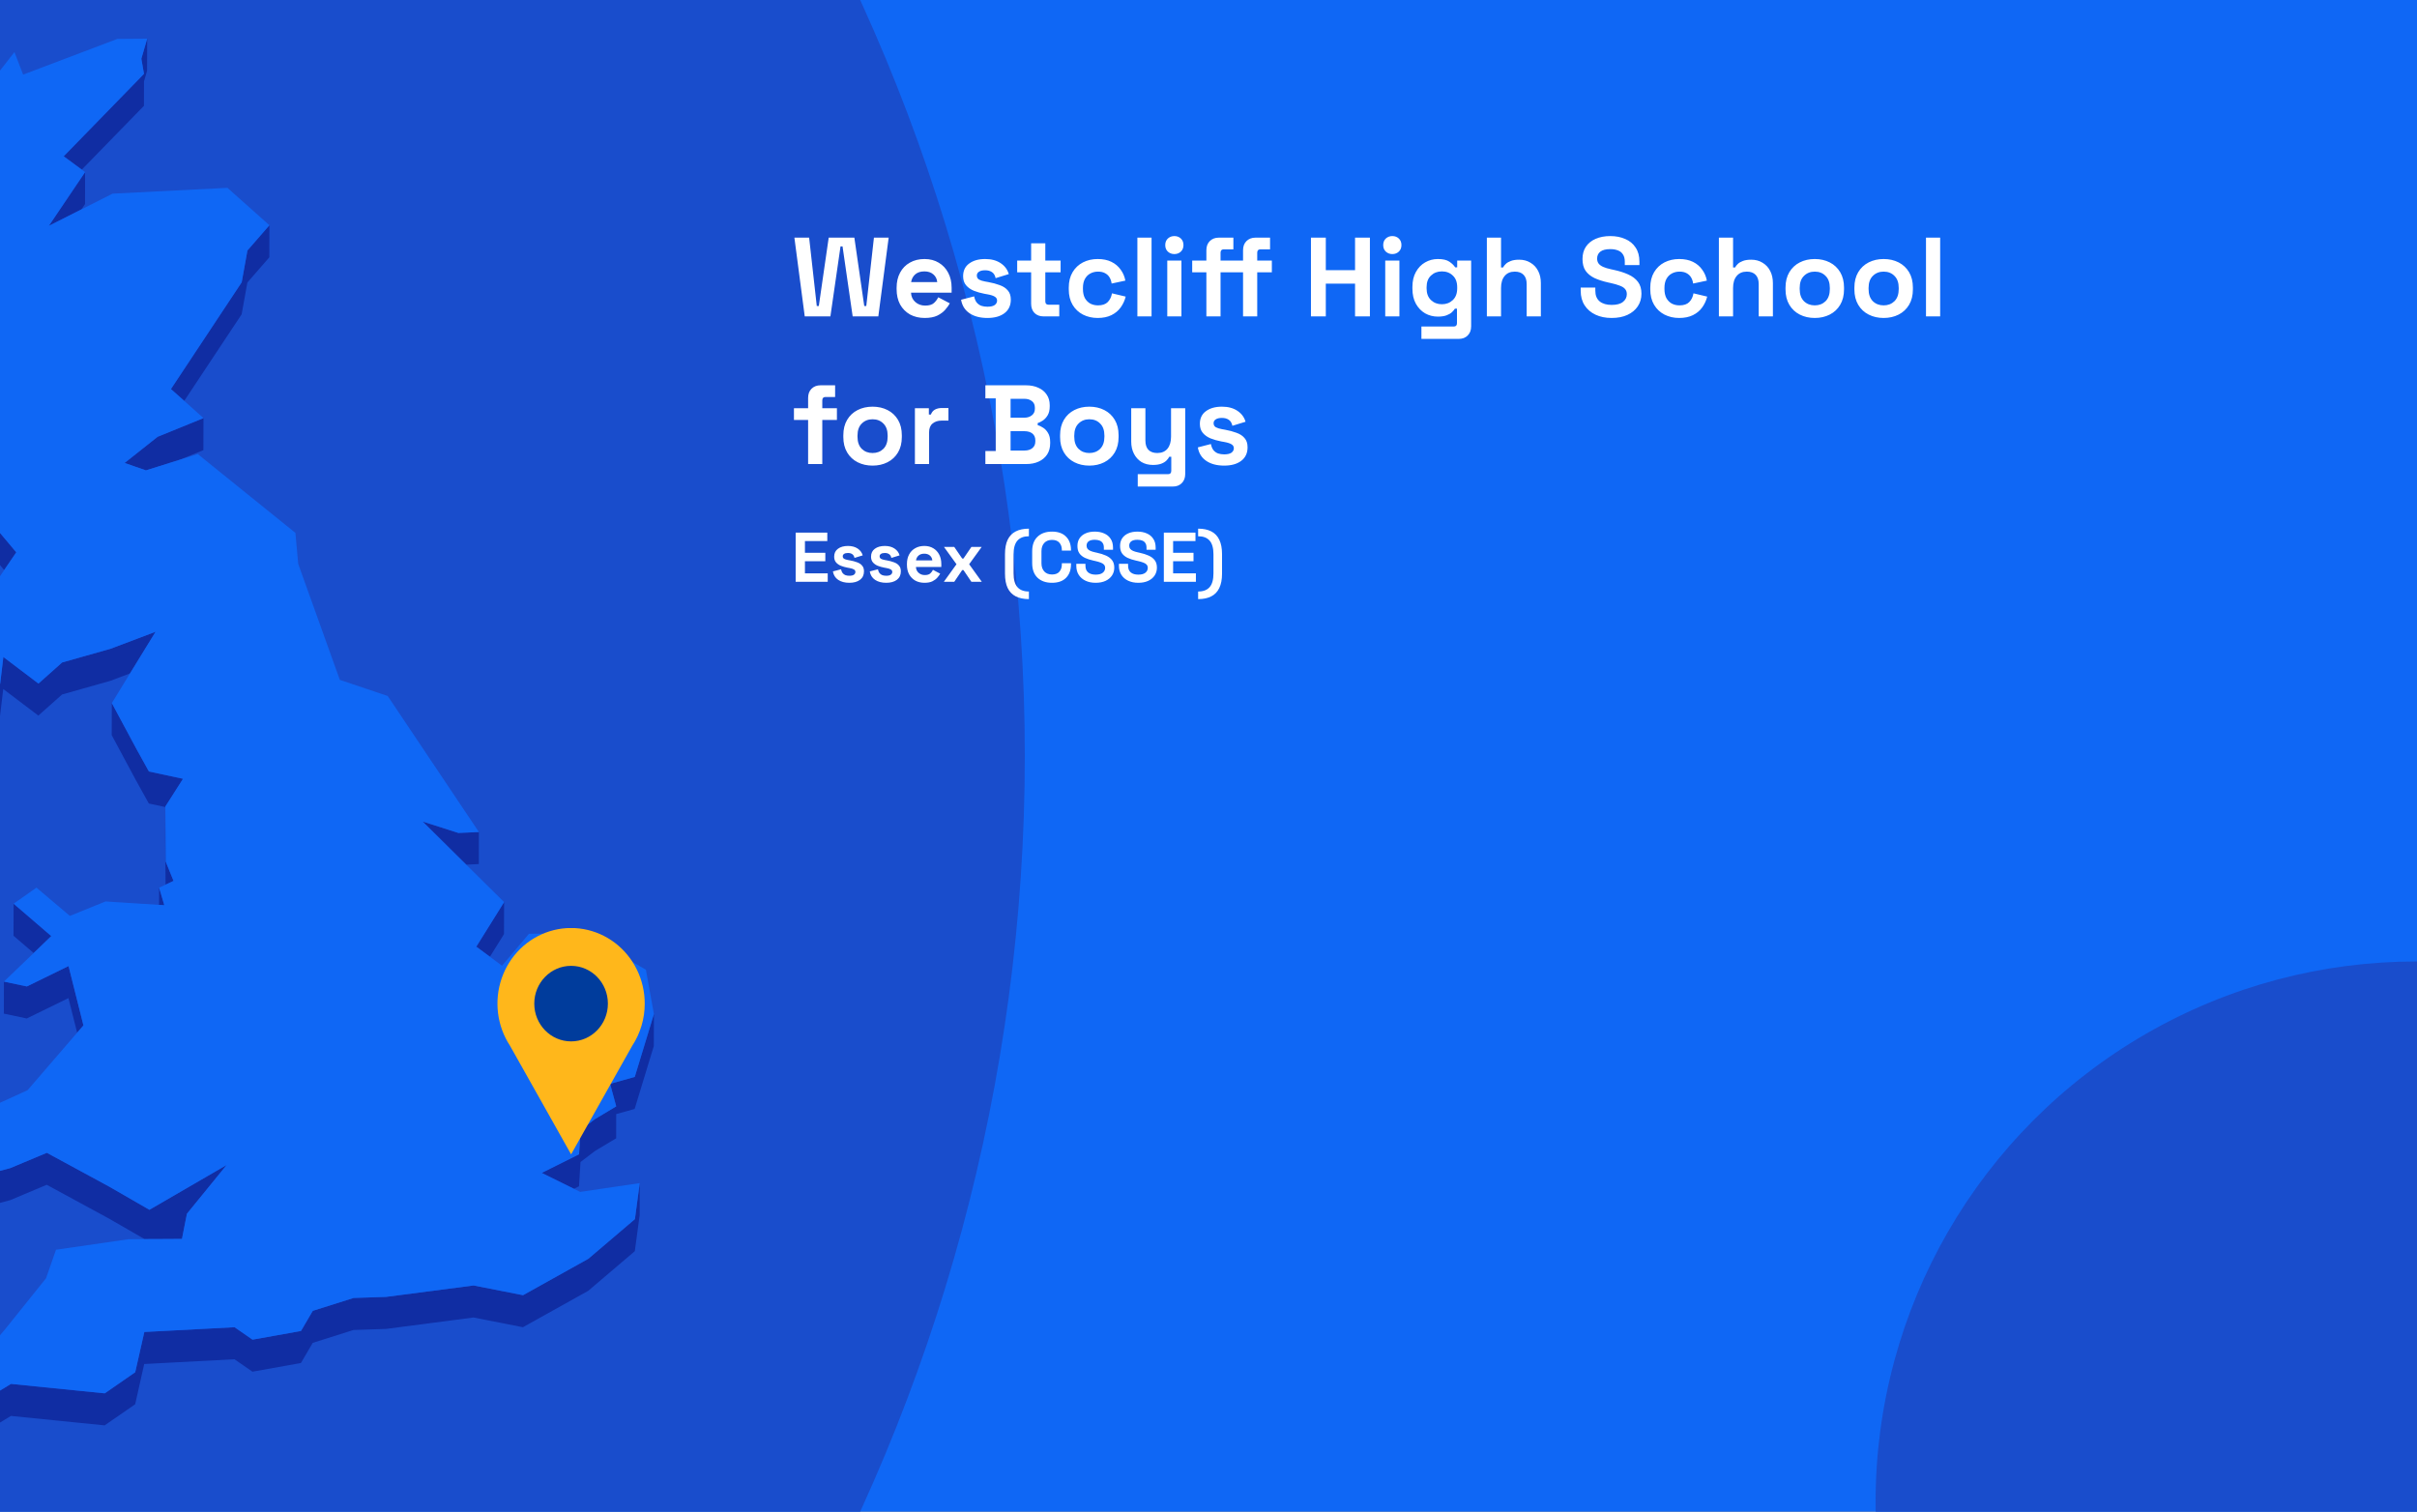
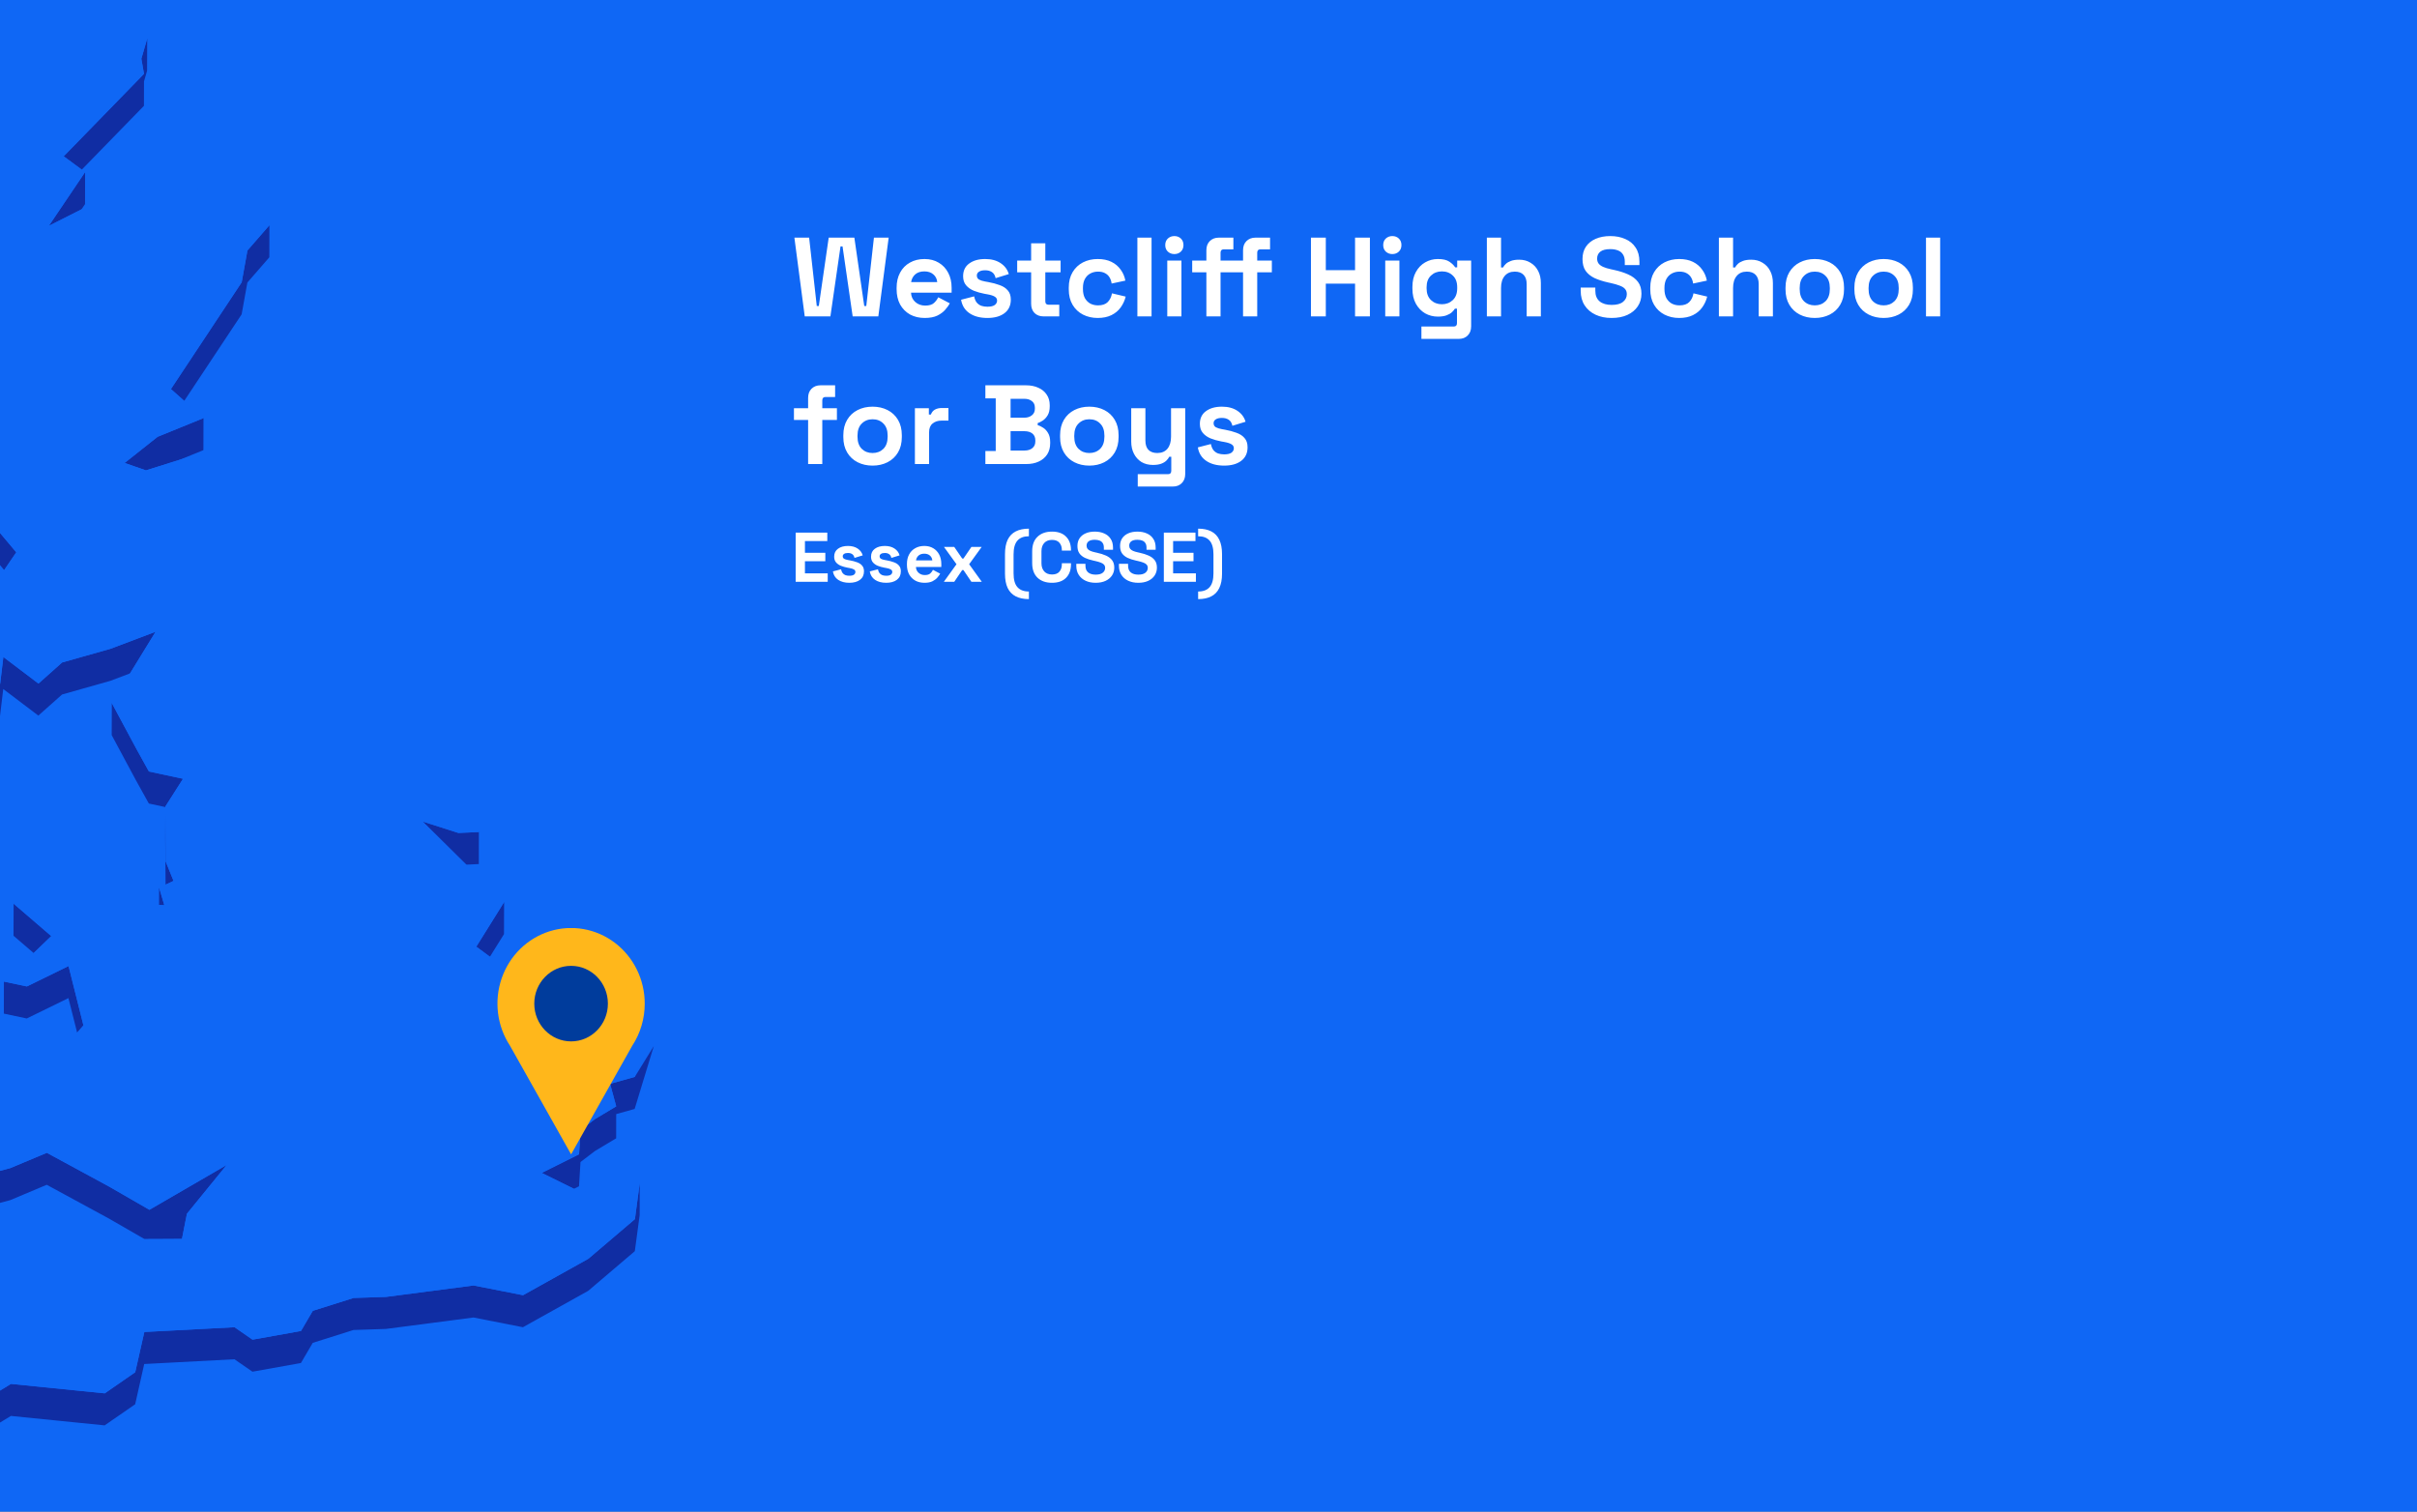
<svg xmlns="http://www.w3.org/2000/svg" fill="none" height="860" viewBox="0 0 1375 860" width="1375">
  <rect x="0" y="0" width="1375" height="860" fill="#808080" stroke="none" />
  <g clip-path="url(#clip0_1626_1992)">
    <rect fill="#0F67F5" height="860" width="1375" />
-     <circle cx="-451" cy="430" fill="#194DCC" r="1034" />
    <path d="M46.528 96.502L81.886 60.209L81.917 46.321L83.675 40.225L83.738 22L80.41 33.438L81.917 42.016L36.228 88.929L46.528 96.502Z" fill="#102DA3" />
    <path d="M48.38 116.107L48.412 97.913L27.781 128.487L46.371 119.092L48.38 116.107Z" fill="#102DA3" />
    <path d="M137.465 178.827L140.731 160.728L153.228 146.368L153.26 128.144L140.762 142.503L137.496 160.603L97.24 221.342L104.808 228.066L137.465 178.827Z" fill="#102DA3" />
    <path d="M83.015 267.598L89.641 265.525L102.421 261.503L115.704 256.098L115.767 237.873L89.672 248.494L70.894 263.388L83.015 267.598Z" fill="#102DA3" />
    <path d="M-31.189 282.617L-42.023 327.425L-50.25 327.488L-50.312 345.712L-42.085 345.65L-31.221 300.842L-25.914 298.422L-11.815 307.377L2.378 324.314L9.255 314.227L-11.783 289.153L-25.883 280.197L-31.189 282.617Z" fill="#102DA3" />
    <path d="M0.086 389.042L-4.969 391.901L-21.926 363.464L-21.957 381.689L-5.032 410.126L0.024 407.235L1.845 391.995L21.816 407.109L35.319 395.106L62.857 387.314L73.973 383.103L88.512 359.411L62.92 369.089L35.35 376.881L21.879 388.885L1.908 373.771L0.086 389.042Z" fill="#102DA3" />
    <path d="M265.236 491.918L272.396 491.572L272.427 473.347L260.809 473.881L240.43 467.377L260.778 487.518L265.236 491.918Z" fill="#102DA3" />
    <path d="M84.711 438.91L77.363 425.619L63.61 400.01L63.547 418.235L77.301 443.844L84.68 457.135L94.069 459.146L94.006 477.057L94.194 503.294L94.226 503.263L98.716 501.158L94.288 490.223L94.069 458.832L104.117 443.058L84.711 438.91Z" fill="#102DA3" />
    <path d="M93.473 514.982L90.522 505.021L90.49 514.793L93.473 514.982Z" fill="#102DA3" />
    <path d="M29.164 532.547L7.748 514.134L7.686 532.359L19.147 542.194L29.164 532.547Z" fill="#102DA3" />
    <path d="M278.707 544.298L286.714 531.446L286.777 513.221L270.951 538.579L278.707 544.298Z" fill="#102DA3" />
    <path d="M2.189 576.662L15.221 579.427L38.929 567.832L43.89 587.503L47.47 583.355L38.992 549.607L15.284 561.202L2.221 558.437L2.189 576.662Z" fill="#102DA3" />
-     <path d="M361.104 612.673L347.068 616.601L350.553 629.421L338.495 636.649L330.3 642.87L329.42 656.696L308.193 667.285L326.5 676.335L329.389 674.889L330.237 661.095L338.433 654.842L350.522 647.615L350.553 633.821L361.041 630.898L371.938 595.14L372 576.915L361.104 612.673Z" fill="#102DA3" />
+     <path d="M361.104 612.673L347.068 616.601L350.553 629.421L338.495 636.649L330.3 642.87L329.42 656.696L308.193 667.285L326.5 676.335L329.389 674.889L330.237 661.095L338.433 654.842L350.522 647.615L350.553 633.821L361.041 630.898L371.938 595.14L361.104 612.673Z" fill="#102DA3" />
    <path d="M-22.773 679.633L-10.621 687.175L5.833 682.776L26.59 674.04L62.104 693.333L82.264 704.96L84.964 704.928H87.696L103.522 704.834L105.532 694.559L106.348 690.505L128.926 662.791L84.996 688.274L62.167 675.109L26.652 655.847L5.865 664.551L-10.558 668.95L-22.741 661.409L-25.191 657.606L-17.466 651.353L-27.703 640.042L-27.766 658.235L-25.191 661.094L-25.222 675.831L-22.773 679.633Z" fill="#102DA3" />
    <path d="M334.696 716.146L297.549 736.853L269.413 731.323L219.549 737.827L201.148 738.424L177.942 745.746L171.222 757.215L143.652 762.148L133.447 755.078L82.106 757.78L76.925 780.687L59.592 792.69L6.241 787.317L-13.541 799.383L-16.838 811.292L-23.056 819.902L-32.853 808.056L-53.64 811.072L-53.703 829.266L-32.884 826.281L-23.119 838.127L-16.901 829.517L-13.573 817.577L6.21 805.542L59.529 810.915L76.894 798.912L82.043 776.005L133.384 773.303L143.621 780.373L171.191 775.44L177.911 763.97L201.085 756.649L219.486 756.052L269.351 749.548L297.486 755.078L334.633 734.371L361.136 711.81L363.899 691.322L363.931 673.098L361.199 693.585L334.696 716.146Z" fill="#102DA3" />
    <path d="M329.42 656.696L330.3 642.87L338.495 636.648L350.553 629.421L347.068 616.601L361.104 612.673L372 576.915L367.447 551.714L331.933 531.007L300.94 531.227L285.585 549.421L278.708 544.299L270.952 538.58L286.778 513.222L265.237 491.918L260.778 487.519L240.43 467.377L260.809 473.882L272.428 473.348L220.553 395.955L193.328 386.78L169.652 320.793L168.05 303.165L112.502 258.326L102.422 261.5L89.642 265.522L83.016 267.595L70.896 263.385L89.674 248.491L115.768 237.87L104.809 228.066L97.241 221.342L137.497 160.603L140.763 142.504L153.261 128.144L129.396 106.871L64.019 110.171L46.371 119.094L27.782 128.49L48.413 97.916L46.529 96.502L36.229 88.929L81.918 42.016L80.41 33.438L83.739 22L66.782 22.126L13.149 42.456L8.219 29.636L-1.861 42.55L-7.764 27.373L-15.991 29.793L-31.629 82.739L-20.387 96.942L-31.66 97.005L-43.153 97.099L-52.542 141.875L-43.247 154.193L-45.508 169.464L-47.863 185.175L-73.424 199.127L-70.849 221.468L-72.607 224.987L-80.394 240.572L-71.665 243.872L-24.972 202.614L-22.993 208.805L-25.003 212.041L-36.904 231.334L-44.535 243.683L-41.52 259.363L-42.965 270.455L-50.249 327.486L-42.023 327.423L-31.189 282.615L-25.882 280.196L-11.783 289.151L9.255 314.226L2.379 324.312L-9.931 342.443L-12.694 363.402L-21.926 363.464L-4.969 391.901L0.086 389.042L1.908 373.771L21.879 388.885L35.35 376.882L62.92 369.089L88.512 359.411L73.973 383.103L63.611 400.008L77.364 425.617L84.712 438.909L104.118 443.057L94.07 458.831L94.289 490.221L98.717 501.156L94.227 503.261L94.195 503.293L90.521 505.021L93.473 514.982L90.49 514.793L60.031 512.845L39.746 521.078L20.748 504.99L7.748 514.134L29.164 532.547L19.147 542.194L2.222 558.439L15.284 561.204L38.992 549.609L47.471 583.356L43.891 587.504L15.693 620.215L-27.704 640.042L-17.467 651.354L-25.192 657.607L-22.742 661.409L-10.559 668.95L5.864 664.551L26.652 655.847L62.166 675.109L84.995 688.275L128.925 662.792L106.347 690.506L105.531 694.559L103.521 704.834L87.695 704.929H84.963L82.263 704.96L73.031 705.023L31.864 710.993L26.181 727.238L3.132 755.958L-17.53 780.373L-45.508 798.158L-53.641 811.073L-32.853 808.056L-23.056 819.902L-16.839 811.293L-13.542 799.384L6.241 787.318L59.591 792.691L76.925 780.688L82.106 757.781L133.447 755.078L143.652 762.148L171.222 757.215L177.942 745.746L201.147 738.425L219.548 737.828L269.413 731.323L297.548 736.854L334.696 716.146L361.198 693.585L363.93 673.098L330.048 678.094L326.5 676.335L308.193 667.285L329.42 656.696Z" fill="#0F67F5" />
    <g clip-path="url(#clip1_1626_1992)">
      <path d="M366.776 570.987C366.784 564.266 365.255 557.637 362.313 551.632C359.372 545.627 355.099 540.413 349.838 536.41C344.577 532.406 338.474 529.724 332.02 528.579C325.565 527.435 318.94 527.859 312.674 529.817C306.408 531.776 300.678 535.215 295.942 539.858C291.206 544.501 287.598 550.219 285.406 556.553C283.214 562.886 282.5 569.659 283.321 576.327C284.142 582.995 286.475 589.373 290.133 594.948V594.948L307.519 625.835L324.894 656.733L342.279 625.835L359.644 594.991C364.307 587.902 366.791 579.54 366.776 570.987V570.987Z" fill="#FFB71B" />
      <path d="M324.883 592.461C336.448 592.461 345.824 582.841 345.824 570.973C345.824 559.105 336.448 549.485 324.883 549.485C313.317 549.485 303.941 559.105 303.941 570.973C303.941 582.841 313.317 592.461 324.883 592.461Z" fill="#003C9C" />
    </g>
    <path d="M457.808 180L451.92 135.2H460.304L464.656 174.112H465.808L471.44 135.2H486.032L491.664 174.112H492.816L497.168 135.2H505.552L499.664 180H485.072L479.312 140.192H478.16L472.4 180H457.808ZM526.069 180.896C522.912 180.896 520.117 180.235 517.685 178.912C515.296 177.547 513.418 175.648 512.053 173.216C510.73 170.741 510.069 167.84 510.069 164.512V163.744C510.069 160.416 510.73 157.536 512.053 155.104C513.376 152.629 515.232 150.731 517.621 149.408C520.01 148.043 522.784 147.36 525.941 147.36C529.056 147.36 531.765 148.064 534.069 149.472C536.373 150.837 538.165 152.757 539.445 155.232C540.725 157.664 541.365 160.501 541.365 163.744V166.496H518.261C518.346 168.672 519.157 170.443 520.693 171.808C522.229 173.173 524.106 173.856 526.325 173.856C528.586 173.856 530.25 173.365 531.317 172.384C532.384 171.403 533.194 170.315 533.749 169.12L540.341 172.576C539.744 173.685 538.869 174.901 537.717 176.224C536.608 177.504 535.114 178.613 533.237 179.552C531.36 180.448 528.97 180.896 526.069 180.896ZM518.325 160.48H533.173C533.002 158.645 532.256 157.173 530.933 156.064C529.653 154.955 527.968 154.4 525.877 154.4C523.701 154.4 521.973 154.955 520.693 156.064C519.413 157.173 518.624 158.645 518.325 160.48ZM561.727 180.896C557.588 180.896 554.196 180 551.551 178.208C548.905 176.416 547.305 173.856 546.751 170.528L554.175 168.608C554.473 170.101 554.964 171.275 555.647 172.128C556.372 172.981 557.247 173.6 558.271 173.984C559.337 174.325 560.489 174.496 561.727 174.496C563.604 174.496 564.991 174.176 565.887 173.536C566.783 172.853 567.231 172.021 567.231 171.04C567.231 170.059 566.804 169.312 565.951 168.8C565.097 168.245 563.732 167.797 561.855 167.456L560.062 167.136C557.844 166.709 555.817 166.133 553.983 165.408C552.148 164.64 550.676 163.595 549.567 162.272C548.457 160.949 547.903 159.243 547.903 157.152C547.903 153.995 549.055 151.584 551.359 149.92C553.663 148.213 556.692 147.36 560.447 147.36C563.988 147.36 566.932 148.149 569.279 149.728C571.625 151.307 573.161 153.376 573.887 155.936L566.399 158.24C566.057 156.619 565.353 155.467 564.287 154.784C563.263 154.101 561.983 153.76 560.447 153.76C558.911 153.76 557.737 154.037 556.927 154.592C556.116 155.104 555.711 155.829 555.711 156.768C555.711 157.792 556.137 158.56 556.991 159.072C557.844 159.541 558.996 159.904 560.447 160.16L562.239 160.48C564.628 160.907 566.783 161.483 568.703 162.208C570.665 162.891 572.201 163.893 573.311 165.216C574.463 166.496 575.039 168.245 575.039 170.464C575.039 173.792 573.823 176.373 571.391 178.208C569.001 180 565.78 180.896 561.727 180.896ZM593.64 180C591.549 180 589.843 179.36 588.52 178.08C587.24 176.757 586.6 175.008 586.6 172.832V154.912H578.664V148.256H586.6V138.4H594.664V148.256H603.368V154.912H594.664V171.424C594.664 172.704 595.261 173.344 596.456 173.344H602.6V180H593.64ZM624.455 180.896C621.383 180.896 618.588 180.256 616.071 178.976C613.596 177.696 611.633 175.84 610.183 173.408C608.732 170.976 608.007 168.032 608.007 164.576V163.68C608.007 160.224 608.732 157.28 610.183 154.848C611.633 152.416 613.596 150.56 616.071 149.28C618.588 148 621.383 147.36 624.455 147.36C627.484 147.36 630.087 147.893 632.263 148.96C634.439 150.027 636.188 151.499 637.511 153.376C638.876 155.211 639.772 157.301 640.199 159.648L632.391 161.312C632.22 160.032 631.836 158.88 631.239 157.856C630.641 156.832 629.788 156.021 628.679 155.424C627.612 154.827 626.268 154.528 624.647 154.528C623.025 154.528 621.553 154.891 620.231 155.616C618.951 156.299 617.927 157.344 617.159 158.752C616.433 160.117 616.071 161.803 616.071 163.808V164.448C616.071 166.453 616.433 168.16 617.159 169.568C617.927 170.933 618.951 171.979 620.231 172.704C621.553 173.387 623.025 173.728 624.647 173.728C627.079 173.728 628.913 173.109 630.151 171.872C631.431 170.592 632.241 168.928 632.583 166.88L640.391 168.736C639.836 170.997 638.876 173.067 637.511 174.944C636.188 176.779 634.439 178.229 632.263 179.296C630.087 180.363 627.484 180.896 624.455 180.896ZM647.043 180V135.2H655.107V180H647.043ZM664.043 180V148.256H672.107V180H664.043ZM668.075 144.544C666.624 144.544 665.387 144.075 664.363 143.136C663.381 142.197 662.891 140.96 662.891 139.424C662.891 137.888 663.381 136.651 664.363 135.712C665.387 134.773 666.624 134.304 668.075 134.304C669.568 134.304 670.805 134.773 671.787 135.712C672.768 136.651 673.259 137.888 673.259 139.424C673.259 140.96 672.768 142.197 671.787 143.136C670.805 144.075 669.568 144.544 668.075 144.544ZM686.291 180V154.912H678.227V148.256H686.291V142.368C686.291 140.192 686.931 138.464 688.211 137.184C689.533 135.861 691.24 135.2 693.331 135.2H701.651V141.856H696.147C694.952 141.856 694.355 142.496 694.355 143.776V148.256H700.755V154.912H694.355V180H686.291ZM707.155 180V154.912H700.755V148.256H707.155V142.368C707.155 140.192 707.795 138.464 709.075 137.184C710.397 135.861 712.104 135.2 714.194 135.2H722.515V141.856H717.011C715.816 141.856 715.219 142.496 715.219 143.776V148.256H723.539V154.912H715.219V180H707.155ZM745.786 180V135.2H754.235V153.696H770.875V135.2H779.323V180H770.875V161.376H754.235V180H745.786ZM788.043 180V148.256H796.107V180H788.043ZM792.075 144.544C790.624 144.544 789.387 144.075 788.363 143.136C787.381 142.197 786.891 140.96 786.891 139.424C786.891 137.888 787.381 136.651 788.363 135.712C789.387 134.773 790.624 134.304 792.075 134.304C793.568 134.304 794.805 134.773 795.787 135.712C796.768 136.651 797.259 137.888 797.259 139.424C797.259 140.96 796.768 142.197 795.787 143.136C794.805 144.075 793.568 144.544 792.075 144.544ZM803.507 164.256V163.232C803.507 159.904 804.168 157.067 805.491 154.72C806.813 152.331 808.563 150.517 810.739 149.28C812.957 148 815.368 147.36 817.971 147.36C820.872 147.36 823.069 147.872 824.563 148.896C826.056 149.92 827.144 150.987 827.827 152.096H828.979V148.256H836.915V185.632C836.915 187.808 836.275 189.536 834.995 190.816C833.715 192.139 832.008 192.8 829.875 192.8H808.627V185.76H827.059C828.253 185.76 828.851 185.12 828.851 183.84V175.584H827.699C827.272 176.267 826.675 176.971 825.907 177.696C825.139 178.379 824.115 178.955 822.835 179.424C821.555 179.893 819.933 180.128 817.971 180.128C815.368 180.128 812.957 179.509 810.739 178.272C808.563 176.992 806.813 175.179 805.491 172.832C804.168 170.443 803.507 167.584 803.507 164.256ZM820.275 173.088C822.749 173.088 824.819 172.299 826.483 170.72C828.147 169.141 828.979 166.923 828.979 164.064V163.424C828.979 160.523 828.147 158.304 826.483 156.768C824.861 155.189 822.792 154.4 820.275 154.4C817.8 154.4 815.731 155.189 814.067 156.768C812.403 158.304 811.571 160.523 811.571 163.424V164.064C811.571 166.923 812.403 169.141 814.067 170.72C815.731 172.299 817.8 173.088 820.275 173.088ZM845.855 180V135.2H853.919V152.16H855.071C855.412 151.477 855.946 150.795 856.671 150.112C857.396 149.429 858.356 148.875 859.551 148.448C860.788 147.979 862.346 147.744 864.223 147.744C866.698 147.744 868.852 148.32 870.687 149.472C872.564 150.581 874.015 152.139 875.039 154.144C876.063 156.107 876.575 158.411 876.575 161.056V180H868.511V161.696C868.511 159.307 867.914 157.515 866.719 156.32C865.567 155.125 863.903 154.528 861.727 154.528C859.252 154.528 857.332 155.36 855.967 157.024C854.602 158.645 853.919 160.928 853.919 163.872V180H845.855ZM916.839 180.896C913.383 180.896 910.332 180.277 907.687 179.04C905.041 177.803 902.972 176.032 901.479 173.728C899.985 171.424 899.239 168.651 899.239 165.408V163.616H907.559V165.408C907.559 168.096 908.391 170.123 910.055 171.488C911.719 172.811 913.98 173.472 916.839 173.472C919.74 173.472 921.895 172.896 923.303 171.744C924.753 170.592 925.479 169.12 925.479 167.328C925.479 166.091 925.116 165.088 924.391 164.32C923.708 163.552 922.684 162.933 921.319 162.464C919.996 161.952 918.375 161.483 916.455 161.056L914.983 160.736C911.911 160.053 909.265 159.2 907.047 158.176C904.871 157.109 903.185 155.723 901.991 154.016C900.839 152.309 900.263 150.091 900.263 147.36C900.263 144.629 900.903 142.304 902.183 140.384C903.505 138.421 905.34 136.928 907.687 135.904C910.076 134.837 912.871 134.304 916.071 134.304C919.271 134.304 922.108 134.859 924.583 135.968C927.1 137.035 929.063 138.656 930.471 140.832C931.921 142.965 932.647 145.653 932.647 148.896V150.816H924.327V148.896C924.327 147.189 923.985 145.824 923.303 144.8C922.663 143.733 921.724 142.965 920.487 142.496C919.249 141.984 917.777 141.728 916.071 141.728C913.511 141.728 911.612 142.219 910.375 143.2C909.18 144.139 908.583 145.44 908.583 147.104C908.583 148.213 908.86 149.152 909.415 149.92C910.012 150.688 910.887 151.328 912.039 151.84C913.191 152.352 914.663 152.8 916.455 153.184L917.927 153.504C921.127 154.187 923.9 155.061 926.247 156.128C928.636 157.195 930.492 158.603 931.815 160.352C933.137 162.101 933.799 164.341 933.799 167.072C933.799 169.803 933.095 172.213 931.687 174.304C930.321 176.352 928.359 177.973 925.799 179.168C923.281 180.32 920.295 180.896 916.839 180.896ZM955.267 180.896C952.195 180.896 949.4 180.256 946.883 178.976C944.408 177.696 942.446 175.84 940.995 173.408C939.544 170.976 938.819 168.032 938.819 164.576V163.68C938.819 160.224 939.544 157.28 940.995 154.848C942.446 152.416 944.408 150.56 946.883 149.28C949.4 148 952.195 147.36 955.267 147.36C958.296 147.36 960.899 147.893 963.075 148.96C965.251 150.027 967 151.499 968.323 153.376C969.688 155.211 970.584 157.301 971.011 159.648L963.203 161.312C963.032 160.032 962.648 158.88 962.051 157.856C961.454 156.832 960.6 156.021 959.491 155.424C958.424 154.827 957.08 154.528 955.459 154.528C953.838 154.528 952.366 154.891 951.043 155.616C949.763 156.299 948.739 157.344 947.971 158.752C947.246 160.117 946.883 161.803 946.883 163.808V164.448C946.883 166.453 947.246 168.16 947.971 169.568C948.739 170.933 949.763 171.979 951.043 172.704C952.366 173.387 953.838 173.728 955.459 173.728C957.891 173.728 959.726 173.109 960.963 171.872C962.243 170.592 963.054 168.928 963.395 166.88L971.203 168.736C970.648 170.997 969.688 173.067 968.323 174.944C967 176.779 965.251 178.229 963.075 179.296C960.899 180.363 958.296 180.896 955.267 180.896ZM977.855 180V135.2H985.919V152.16H987.071C987.412 151.477 987.946 150.795 988.671 150.112C989.396 149.429 990.356 148.875 991.551 148.448C992.788 147.979 994.346 147.744 996.223 147.744C998.698 147.744 1000.85 148.32 1002.69 149.472C1004.56 150.581 1006.02 152.139 1007.04 154.144C1008.06 156.107 1008.58 158.411 1008.58 161.056V180H1000.51V161.696C1000.51 159.307 999.914 157.515 998.719 156.32C997.567 155.125 995.903 154.528 993.727 154.528C991.252 154.528 989.332 155.36 987.967 157.024C986.602 158.645 985.919 160.928 985.919 163.872V180H977.855ZM1032.4 180.896C1029.24 180.896 1026.4 180.256 1023.88 178.976C1021.37 177.696 1019.38 175.84 1017.93 173.408C1016.48 170.976 1015.76 168.053 1015.76 164.64V163.616C1015.76 160.203 1016.48 157.28 1017.93 154.848C1019.38 152.416 1021.37 150.56 1023.88 149.28C1026.4 148 1029.24 147.36 1032.4 147.36C1035.55 147.36 1038.39 148 1040.91 149.28C1043.43 150.56 1045.41 152.416 1046.86 154.848C1048.31 157.28 1049.04 160.203 1049.04 163.616V164.64C1049.04 168.053 1048.31 170.976 1046.86 173.408C1045.41 175.84 1043.43 177.696 1040.91 178.976C1038.39 180.256 1035.55 180.896 1032.4 180.896ZM1032.4 173.728C1034.87 173.728 1036.92 172.939 1038.54 171.36C1040.16 169.739 1040.97 167.435 1040.97 164.448V163.808C1040.97 160.821 1040.16 158.539 1038.54 156.96C1036.96 155.339 1034.91 154.528 1032.4 154.528C1029.92 154.528 1027.87 155.339 1026.25 156.96C1024.63 158.539 1023.82 160.821 1023.82 163.808V164.448C1023.82 167.435 1024.63 169.739 1026.25 171.36C1027.87 172.939 1029.92 173.728 1032.4 173.728ZM1071.58 180.896C1068.43 180.896 1065.59 180.256 1063.07 178.976C1060.55 177.696 1058.57 175.84 1057.12 173.408C1055.67 170.976 1054.94 168.053 1054.94 164.64V163.616C1054.94 160.203 1055.67 157.28 1057.12 154.848C1058.57 152.416 1060.55 150.56 1063.07 149.28C1065.59 148 1068.43 147.36 1071.58 147.36C1074.74 147.36 1077.58 148 1080.1 149.28C1082.61 150.56 1084.6 152.416 1086.05 154.848C1087.5 157.28 1088.22 160.203 1088.22 163.616V164.64C1088.22 168.053 1087.5 170.976 1086.05 173.408C1084.6 175.84 1082.61 177.696 1080.1 178.976C1077.58 180.256 1074.74 180.896 1071.58 180.896ZM1071.58 173.728C1074.06 173.728 1076.11 172.939 1077.73 171.36C1079.35 169.739 1080.16 167.435 1080.16 164.448V163.808C1080.16 160.821 1079.35 158.539 1077.73 156.96C1076.15 155.339 1074.1 154.528 1071.58 154.528C1069.11 154.528 1067.06 155.339 1065.44 156.96C1063.82 158.539 1063.01 160.821 1063.01 163.808V164.448C1063.01 167.435 1063.82 169.739 1065.44 171.36C1067.06 172.939 1069.11 173.728 1071.58 173.728ZM1095.67 180V135.2H1103.73V180H1095.67ZM459.728 264V238.912H451.664V232.256H459.728V226.368C459.728 224.192 460.368 222.464 461.648 221.184C462.971 219.861 464.677 219.2 466.768 219.2H475.088V225.856H469.584C468.389 225.856 467.792 226.496 467.792 227.776V232.256H476.112V238.912H467.792V264H459.728ZM496.397 264.896C493.239 264.896 490.402 264.256 487.885 262.976C485.367 261.696 483.383 259.84 481.933 257.408C480.482 254.976 479.757 252.053 479.757 248.64V247.616C479.757 244.203 480.482 241.28 481.933 238.848C483.383 236.416 485.367 234.56 487.885 233.28C490.402 232 493.239 231.36 496.397 231.36C499.554 231.36 502.391 232 504.909 233.28C507.426 234.56 509.41 236.416 510.861 238.848C512.311 241.28 513.037 244.203 513.037 247.616V248.64C513.037 252.053 512.311 254.976 510.861 257.408C509.41 259.84 507.426 261.696 504.909 262.976C502.391 264.256 499.554 264.896 496.397 264.896ZM496.397 257.728C498.871 257.728 500.919 256.939 502.541 255.36C504.162 253.739 504.973 251.435 504.973 248.448V247.808C504.973 244.821 504.162 242.539 502.541 240.96C500.962 239.339 498.914 238.528 496.397 238.528C493.922 238.528 491.874 239.339 490.253 240.96C488.631 242.539 487.821 244.821 487.821 247.808V248.448C487.821 251.435 488.631 253.739 490.253 255.36C491.874 256.939 493.922 257.728 496.397 257.728ZM520.48 264V232.256H528.416V235.84H529.568C530.037 234.56 530.805 233.621 531.872 233.024C532.981 232.427 534.261 232.128 535.712 232.128H539.552V239.296H535.584C533.536 239.296 531.851 239.851 530.528 240.96C529.205 242.027 528.544 243.691 528.544 245.952V264H520.48ZM560.569 264V256.576H566.457V226.624H560.569V219.2H583.609C586.34 219.2 588.708 219.669 590.713 220.608C592.761 221.504 594.34 222.805 595.449 224.512C596.601 226.176 597.177 228.181 597.177 230.528V231.168C597.177 233.216 596.793 234.901 596.025 236.224C595.257 237.504 594.34 238.507 593.273 239.232C592.249 239.915 591.268 240.405 590.329 240.704V241.856C591.268 242.112 592.292 242.603 593.401 243.328C594.51 244.011 595.449 245.013 596.217 246.336C597.028 247.659 597.433 249.387 597.433 251.52V252.16C597.433 254.635 596.857 256.768 595.705 258.56C594.553 260.309 592.953 261.653 590.905 262.592C588.9 263.531 586.553 264 583.865 264H560.569ZM574.905 256.32H582.841C584.676 256.32 586.148 255.872 587.257 254.976C588.409 254.08 588.985 252.8 588.985 251.136V250.496C588.985 248.832 588.43 247.552 587.321 246.656C586.212 245.76 584.718 245.312 582.841 245.312H574.905V256.32ZM574.905 237.632H582.713C584.462 237.632 585.892 237.184 587.001 236.288C588.153 235.392 588.729 234.155 588.729 232.576V231.936C588.729 230.315 588.174 229.077 587.065 228.224C585.956 227.328 584.505 226.88 582.713 226.88H574.905V237.632ZM619.709 264.896C616.552 264.896 613.714 264.256 611.197 262.976C608.68 261.696 606.696 259.84 605.245 257.408C603.794 254.976 603.069 252.053 603.069 248.64V247.616C603.069 244.203 603.794 241.28 605.245 238.848C606.696 236.416 608.68 234.56 611.197 233.28C613.714 232 616.552 231.36 619.709 231.36C622.866 231.36 625.704 232 628.221 233.28C630.738 234.56 632.722 236.416 634.173 238.848C635.624 241.28 636.349 244.203 636.349 247.616V248.64C636.349 252.053 635.624 254.976 634.173 257.408C632.722 259.84 630.738 261.696 628.221 262.976C625.704 264.256 622.866 264.896 619.709 264.896ZM619.709 257.728C622.184 257.728 624.232 256.939 625.853 255.36C627.474 253.739 628.285 251.435 628.285 248.448V247.808C628.285 244.821 627.474 242.539 625.853 240.96C624.274 239.339 622.226 238.528 619.709 238.528C617.234 238.528 615.186 239.339 613.565 240.96C611.944 242.539 611.133 244.821 611.133 247.808V248.448C611.133 251.435 611.944 253.739 613.565 255.36C615.186 256.939 617.234 257.728 619.709 257.728ZM647.249 276.8V269.76H664.529C665.723 269.76 666.321 269.12 666.321 267.84V259.84H665.169C664.827 260.565 664.294 261.291 663.569 262.016C662.843 262.741 661.862 263.339 660.625 263.808C659.387 264.277 657.809 264.512 655.889 264.512C653.414 264.512 651.238 263.957 649.361 262.848C647.526 261.696 646.097 260.117 645.073 258.112C644.049 256.107 643.536 253.803 643.536 251.2V232.256H651.601V250.56C651.601 252.949 652.177 254.741 653.329 255.936C654.523 257.131 656.209 257.728 658.385 257.728C660.859 257.728 662.779 256.917 664.145 255.296C665.51 253.632 666.193 251.328 666.193 248.384V232.256H674.257V269.632C674.257 271.808 673.617 273.536 672.337 274.816C671.057 276.139 669.35 276.8 667.217 276.8H647.249ZM696.414 264.896C692.275 264.896 688.883 264 686.238 262.208C683.593 260.416 681.993 257.856 681.438 254.528L688.862 252.608C689.161 254.101 689.651 255.275 690.334 256.128C691.059 256.981 691.934 257.6 692.958 257.984C694.025 258.325 695.177 258.496 696.414 258.496C698.291 258.496 699.678 258.176 700.574 257.536C701.47 256.853 701.918 256.021 701.918 255.04C701.918 254.059 701.491 253.312 700.638 252.8C699.785 252.245 698.419 251.797 696.542 251.456L694.75 251.136C692.531 250.709 690.505 250.133 688.67 249.408C686.835 248.64 685.363 247.595 684.254 246.272C683.145 244.949 682.59 243.243 682.59 241.152C682.59 237.995 683.742 235.584 686.046 233.92C688.35 232.213 691.379 231.36 695.134 231.36C698.675 231.36 701.619 232.149 703.966 233.728C706.313 235.307 707.849 237.376 708.574 239.936L701.086 242.24C700.745 240.619 700.041 239.467 698.974 238.784C697.95 238.101 696.67 237.76 695.134 237.76C693.598 237.76 692.425 238.037 691.614 238.592C690.803 239.104 690.398 239.829 690.398 240.768C690.398 241.792 690.825 242.56 691.678 243.072C692.531 243.541 693.683 243.904 695.134 244.16L696.926 244.48C699.315 244.907 701.47 245.483 703.39 246.208C705.353 246.891 706.889 247.893 707.998 249.216C709.15 250.496 709.726 252.245 709.726 254.464C709.726 257.792 708.51 260.373 706.078 262.208C703.689 264 700.467 264.896 696.414 264.896Z" fill="white" />
-     <circle cx="307.5" cy="307.5" fill="#194DCC" r="307.5" transform="matrix(-1 0 0 1 1682 547)" />
    <path d="M452.64 331V303H470.64V307.8H457.92V314.48H469.52V319.28H457.92V326.2H470.88V331H452.64ZM483.188 331.56C480.602 331.56 478.482 331 476.828 329.88C475.175 328.76 474.175 327.16 473.828 325.08L478.468 323.88C478.655 324.813 478.962 325.547 479.388 326.08C479.842 326.613 480.388 327 481.028 327.24C481.695 327.453 482.415 327.56 483.188 327.56C484.362 327.56 485.228 327.36 485.788 326.96C486.348 326.533 486.628 326.013 486.628 325.4C486.628 324.787 486.362 324.32 485.828 324C485.295 323.653 484.442 323.373 483.268 323.16L482.148 322.96C480.762 322.693 479.495 322.333 478.348 321.88C477.202 321.4 476.282 320.747 475.588 319.92C474.895 319.093 474.548 318.027 474.548 316.72C474.548 314.747 475.268 313.24 476.708 312.2C478.148 311.133 480.042 310.6 482.388 310.6C484.602 310.6 486.442 311.093 487.908 312.08C489.375 313.067 490.335 314.36 490.788 315.96L486.108 317.4C485.895 316.387 485.455 315.667 484.788 315.24C484.148 314.813 483.348 314.6 482.388 314.6C481.428 314.6 480.695 314.773 480.188 315.12C479.682 315.44 479.428 315.893 479.428 316.48C479.428 317.12 479.695 317.6 480.228 317.92C480.762 318.213 481.482 318.44 482.388 318.6L483.508 318.8C485.002 319.067 486.348 319.427 487.548 319.88C488.775 320.307 489.735 320.933 490.428 321.76C491.148 322.56 491.508 323.653 491.508 325.04C491.508 327.12 490.748 328.733 489.228 329.88C487.735 331 485.722 331.56 483.188 331.56ZM504.165 331.56C501.578 331.56 499.458 331 497.805 329.88C496.152 328.76 495.152 327.16 494.805 325.08L499.445 323.88C499.632 324.813 499.938 325.547 500.365 326.08C500.818 326.613 501.365 327 502.005 327.24C502.672 327.453 503.392 327.56 504.165 327.56C505.338 327.56 506.205 327.36 506.765 326.96C507.325 326.533 507.605 326.013 507.605 325.4C507.605 324.787 507.338 324.32 506.805 324C506.272 323.653 505.418 323.373 504.245 323.16L503.125 322.96C501.738 322.693 500.472 322.333 499.325 321.88C498.178 321.4 497.258 320.747 496.565 319.92C495.872 319.093 495.525 318.027 495.525 316.72C495.525 314.747 496.245 313.24 497.685 312.2C499.125 311.133 501.018 310.6 503.365 310.6C505.578 310.6 507.418 311.093 508.885 312.08C510.352 313.067 511.312 314.36 511.765 315.96L507.085 317.4C506.872 316.387 506.432 315.667 505.765 315.24C505.125 314.813 504.325 314.6 503.365 314.6C502.405 314.6 501.672 314.773 501.165 315.12C500.658 315.44 500.405 315.893 500.405 316.48C500.405 317.12 500.672 317.6 501.205 317.92C501.738 318.213 502.458 318.44 503.365 318.6L504.485 318.8C505.978 319.067 507.325 319.427 508.525 319.88C509.752 320.307 510.712 320.933 511.405 321.76C512.125 322.56 512.485 323.653 512.485 325.04C512.485 327.12 511.725 328.733 510.205 329.88C508.712 331 506.698 331.56 504.165 331.56ZM525.942 331.56C523.968 331.56 522.222 331.147 520.702 330.32C519.208 329.467 518.035 328.28 517.182 326.76C516.355 325.213 515.942 323.4 515.942 321.32V320.84C515.942 318.76 516.355 316.96 517.182 315.44C518.008 313.893 519.168 312.707 520.662 311.88C522.155 311.027 523.888 310.6 525.862 310.6C527.808 310.6 529.502 311.04 530.942 311.92C532.382 312.773 533.502 313.973 534.302 315.52C535.102 317.04 535.502 318.813 535.502 320.84V322.56H521.062C521.115 323.92 521.622 325.027 522.582 325.88C523.542 326.733 524.715 327.16 526.102 327.16C527.515 327.16 528.555 326.853 529.222 326.24C529.888 325.627 530.395 324.947 530.742 324.2L534.862 326.36C534.488 327.053 533.942 327.813 533.222 328.64C532.528 329.44 531.595 330.133 530.422 330.72C529.248 331.28 527.755 331.56 525.942 331.56ZM521.102 318.8H530.382C530.275 317.653 529.808 316.733 528.982 316.04C528.182 315.347 527.128 315 525.822 315C524.462 315 523.382 315.347 522.582 316.04C521.782 316.733 521.288 317.653 521.102 318.8ZM536.938 331L544.138 321L537.018 311.16H542.858L547.378 317.76H548.098L552.618 311.16H558.458L551.338 321L558.538 331H552.618L548.098 324.32H547.378L542.858 331H536.938ZM585.327 340.84C582.367 340.84 579.873 340.32 577.847 339.28C575.82 338.24 574.287 336.653 573.247 334.52C572.233 332.387 571.727 329.667 571.727 326.36V315.24C571.727 311.933 572.233 309.213 573.247 307.08C574.287 304.947 575.82 303.36 577.847 302.32C579.873 301.28 582.367 300.76 585.327 300.76V305.08C582.42 305.08 580.233 305.92 578.767 307.6C577.327 309.253 576.607 311.853 576.607 315.4V326.2C576.607 329.747 577.327 332.347 578.767 334C580.233 335.68 582.42 336.52 585.327 336.52V340.84ZM598.475 331.56C595.009 331.56 592.262 330.6 590.235 328.68C588.209 326.733 587.195 323.96 587.195 320.36V313.64C587.195 310.04 588.209 307.28 590.235 305.36C592.262 303.413 595.009 302.44 598.475 302.44C601.915 302.44 604.569 303.387 606.435 305.28C608.329 307.147 609.275 309.72 609.275 313V313.24H604.075V312.84C604.075 311.187 603.609 309.827 602.675 308.76C601.769 307.693 600.369 307.16 598.475 307.16C596.609 307.16 595.142 307.733 594.075 308.88C593.009 310.027 592.475 311.587 592.475 313.56V320.44C592.475 322.387 593.009 323.947 594.075 325.12C595.142 326.267 596.609 326.84 598.475 326.84C600.369 326.84 601.769 326.307 602.675 325.24C603.609 324.147 604.075 322.787 604.075 321.16V320.44H609.275V321C609.275 324.28 608.329 326.867 606.435 328.76C604.569 330.627 601.915 331.56 598.475 331.56ZM623.298 331.56C621.138 331.56 619.231 331.173 617.578 330.4C615.924 329.627 614.631 328.52 613.698 327.08C612.764 325.64 612.298 323.907 612.298 321.88V320.76H617.498V321.88C617.498 323.56 618.018 324.827 619.058 325.68C620.098 326.507 621.511 326.92 623.298 326.92C625.111 326.92 626.458 326.56 627.338 325.84C628.244 325.12 628.698 324.2 628.698 323.08C628.698 322.307 628.471 321.68 628.018 321.2C627.591 320.72 626.951 320.333 626.098 320.04C625.271 319.72 624.258 319.427 623.058 319.16L622.138 318.96C620.218 318.533 618.564 318 617.178 317.36C615.818 316.693 614.764 315.827 614.018 314.76C613.298 313.693 612.938 312.307 612.938 310.6C612.938 308.893 613.338 307.44 614.138 306.24C614.964 305.013 616.111 304.08 617.578 303.44C619.071 302.773 620.818 302.44 622.818 302.44C624.818 302.44 626.591 302.787 628.138 303.48C629.711 304.147 630.938 305.16 631.818 306.52C632.724 307.853 633.178 309.533 633.178 311.56V312.76H627.978V311.56C627.978 310.493 627.764 309.64 627.338 309C626.938 308.333 626.351 307.853 625.578 307.56C624.804 307.24 623.884 307.08 622.818 307.08C621.218 307.08 620.031 307.387 619.258 308C618.511 308.587 618.138 309.4 618.138 310.44C618.138 311.133 618.311 311.72 618.658 312.2C619.031 312.68 619.578 313.08 620.298 313.4C621.018 313.72 621.938 314 623.058 314.24L623.978 314.44C625.978 314.867 627.711 315.413 629.178 316.08C630.671 316.747 631.831 317.627 632.658 318.72C633.484 319.813 633.898 321.213 633.898 322.92C633.898 324.627 633.458 326.133 632.578 327.44C631.724 328.72 630.498 329.733 628.898 330.48C627.324 331.2 625.458 331.56 623.298 331.56ZM647.555 331.56C645.395 331.56 643.489 331.173 641.835 330.4C640.182 329.627 638.889 328.52 637.955 327.08C637.022 325.64 636.555 323.907 636.555 321.88V320.76H641.755V321.88C641.755 323.56 642.275 324.827 643.315 325.68C644.355 326.507 645.769 326.92 647.555 326.92C649.369 326.92 650.715 326.56 651.595 325.84C652.502 325.12 652.955 324.2 652.955 323.08C652.955 322.307 652.729 321.68 652.275 321.2C651.849 320.72 651.209 320.333 650.355 320.04C649.529 319.72 648.515 319.427 647.315 319.16L646.395 318.96C644.475 318.533 642.822 318 641.435 317.36C640.075 316.693 639.022 315.827 638.275 314.76C637.555 313.693 637.195 312.307 637.195 310.6C637.195 308.893 637.595 307.44 638.395 306.24C639.222 305.013 640.369 304.08 641.835 303.44C643.329 302.773 645.075 302.44 647.075 302.44C649.075 302.44 650.849 302.787 652.395 303.48C653.969 304.147 655.195 305.16 656.075 306.52C656.982 307.853 657.435 309.533 657.435 311.56V312.76H652.235V311.56C652.235 310.493 652.022 309.64 651.595 309C651.195 308.333 650.609 307.853 649.835 307.56C649.062 307.24 648.142 307.08 647.075 307.08C645.475 307.08 644.289 307.387 643.515 308C642.769 308.587 642.395 309.4 642.395 310.44C642.395 311.133 642.569 311.72 642.915 312.2C643.289 312.68 643.835 313.08 644.555 313.4C645.275 313.72 646.195 314 647.315 314.24L648.235 314.44C650.235 314.867 651.969 315.413 653.435 316.08C654.929 316.747 656.089 317.627 656.915 318.72C657.742 319.813 658.155 321.213 658.155 322.92C658.155 324.627 657.715 326.133 656.835 327.44C655.982 328.72 654.755 329.733 653.155 330.48C651.582 331.2 649.715 331.56 647.555 331.56ZM662.093 331V303H680.093V307.8H667.373V314.48H678.973V319.28H667.373V326.2H680.333V331H662.093ZM681.602 340.84V336.52C684.535 336.52 686.722 335.68 688.162 334C689.602 332.347 690.322 329.747 690.322 326.2V315.4C690.322 311.853 689.602 309.253 688.162 307.6C686.722 305.92 684.535 305.08 681.602 305.08V300.76C684.588 300.76 687.082 301.28 689.082 302.32C691.108 303.36 692.628 304.947 693.642 307.08C694.682 309.213 695.202 311.933 695.202 315.24V326.36C695.202 329.667 694.682 332.387 693.642 334.52C692.628 336.653 691.108 338.24 689.082 339.28C687.082 340.32 684.588 340.84 681.602 340.84Z" fill="white" />
  </g>
  <defs>
    <clipPath id="clip0_1626_1992">
      <rect fill="white" height="860" width="1375" />
    </clipPath>
    <clipPath id="clip1_1626_1992">
      <rect fill="white" height="128.766" transform="translate(283 528)" width="83.775" />
    </clipPath>
  </defs>
</svg>